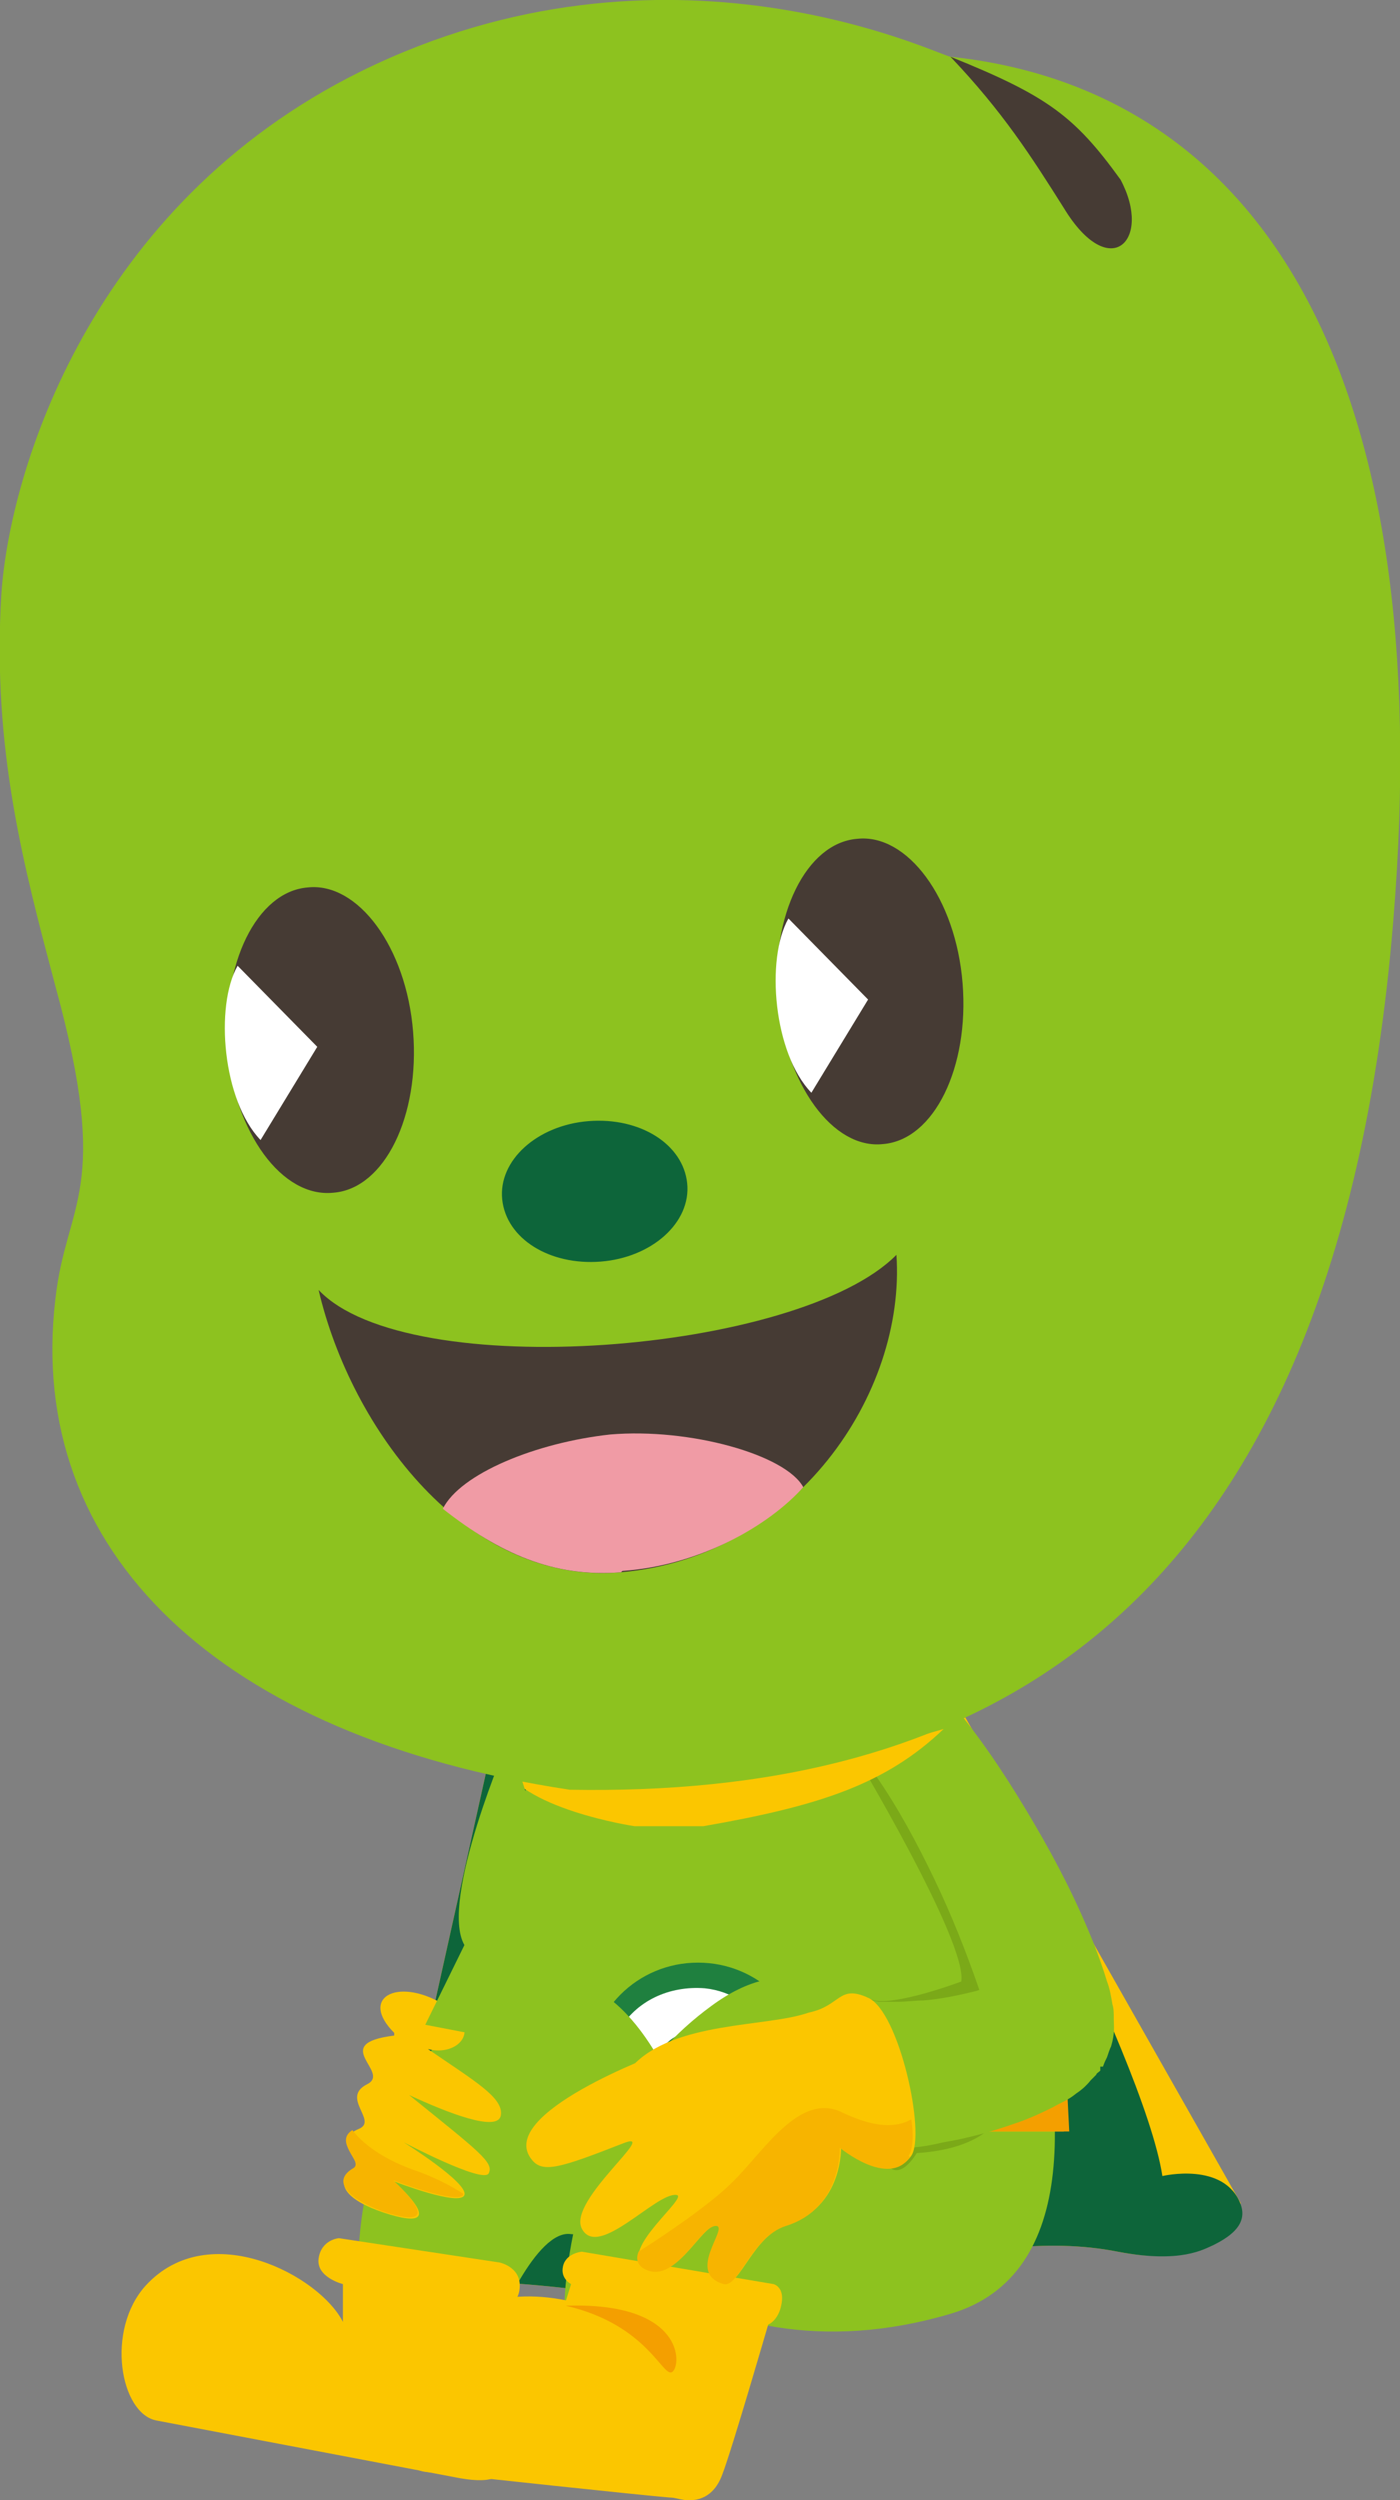
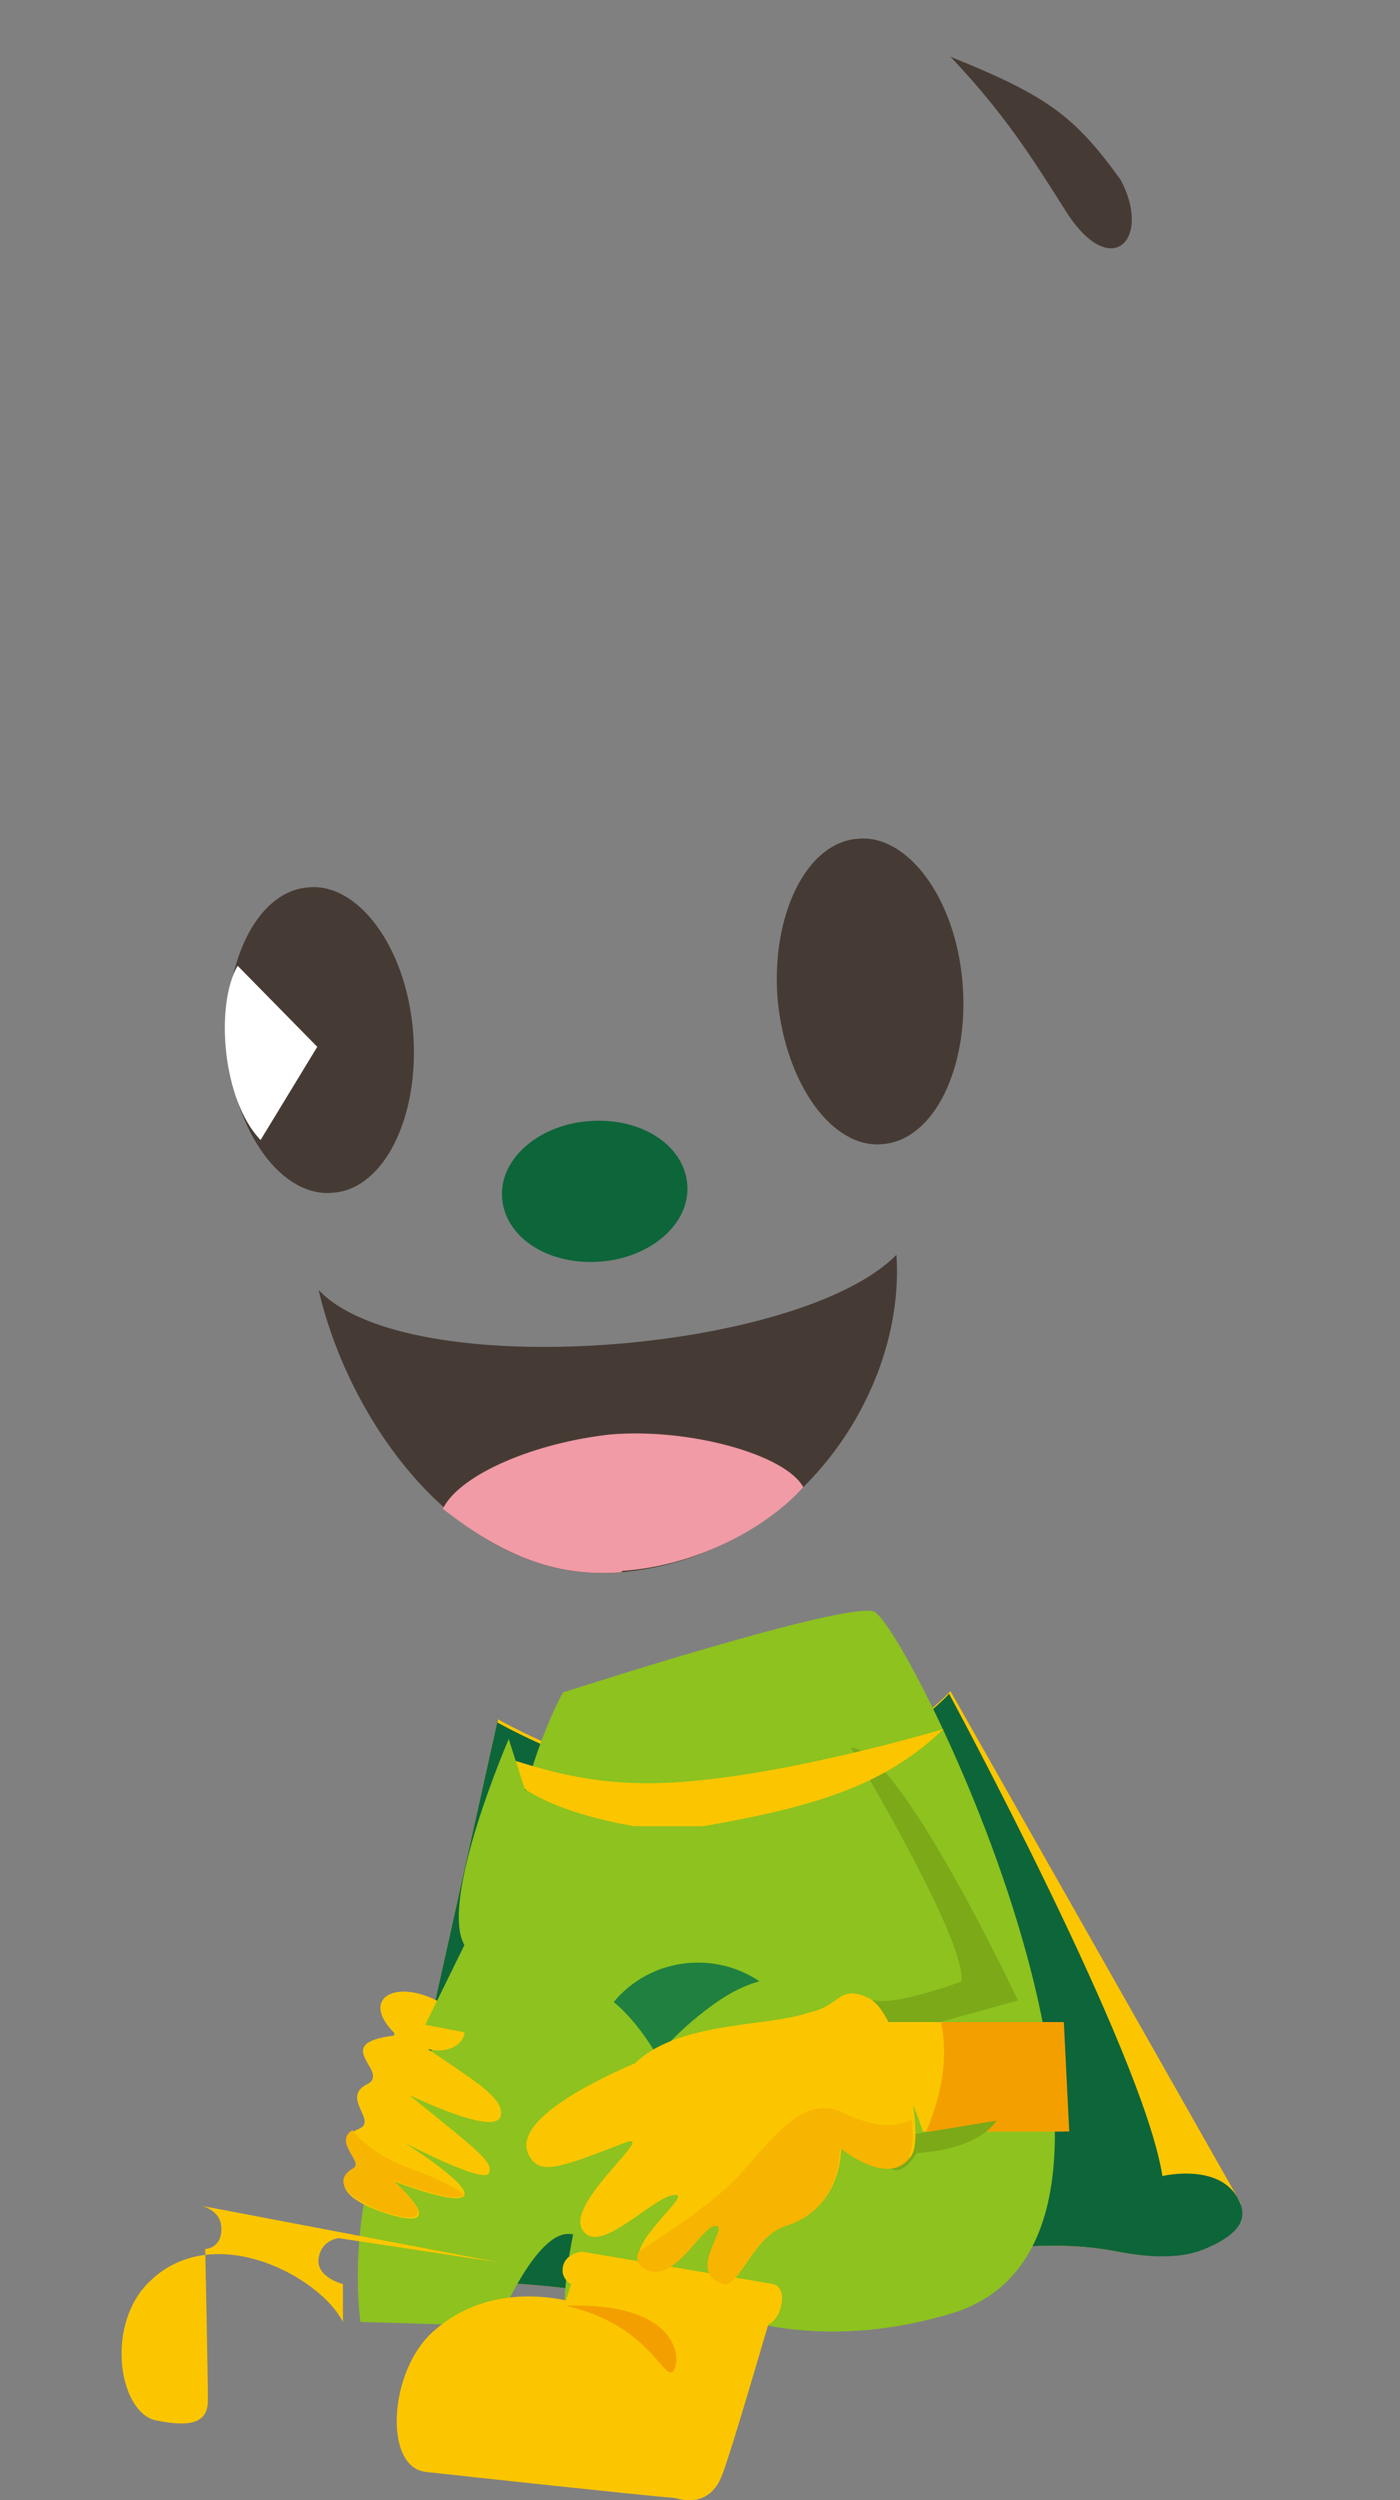
<svg xmlns="http://www.w3.org/2000/svg" viewBox="0 0 103.7 185.1">
  <rect x="0" y="0" width="103.7" height="185.1" fill="#808080" stroke="none" />
  <g>
    <g>
      <path d="m36.9,127.2l-9.3,41.8s1.6-.4,9.5,0c7.1.3,20.1,2.8,21.4,2.2,1.3-.6,13.7-6.6,24.3-4.5,8.2,1.6,9.1-3.6,9.1-3.6l-21.5-37.9s-12.2,13.7-33.5,2.1" fill="#fbc600" />
      <path d="m36.9,127.2l-9.3,41.8s1.6-.4,9.5,0c7.1.3,20.1,2.8,21.4,2.2,1.3-.6,13.7-6.6,24.3-4.5,4.7.9,6.4-.2,7.1-.5,1.4-.7,2.5-1.6,2-3-1.2-3.2-5.8-2.1-5.8-2.1-1.4-9.1-15.8-35.7-15.8-35.7,0,0-12.2,13.7-33.5,2.1" fill="#0d653a" />
      <path d="m41.7,125.3s-9,15.7-1.3,37c0,0,10.7,14.7,30,9,19.3-5.7-3.3-51.3-5.7-52-2.3-.7-23,6-23,6Z" fill="#8dc21f" />
-       <path d="m36.8,143.3c-.1,1.7,0,3.9,0,6,0,.2-.5,0-.5,0l.9,9.2s.9,0,1,.1c0,.4.2.7.2,1h.9c0,0-1.7-16.3-1.7-16.3h-.8Z" fill="#f49f00" />
      <path d="m63.1,129.5s8.6,14.3,8.1,17.2c0,0-6.1,2.3-7,1.1l1.8,2.9,9.4-2.6s-8.9-18.9-12.4-18.7Z" fill="#7ba918" />
      <polygon points="78.8 157.8 38.5 157.8 37.3 149.7 78.3 149.7 78.8 157.8" fill="#fbc600" />
      <path d="m68.6,157.8c1.5-3.5,1.5-6.2,1.1-8.1h9.1l.4,8.1h-10.5Z" fill="#f49f00" />
      <path d="m59.8,153.4c0,4.5-3.6,8.1-8.1,8.1s-8.1-3.6-8.1-8.1,3.6-8.1,8.1-8.1,8.1,3.6,8.1,8.1" fill="#1f803f" />
-       <path d="m51.7,153c0,.5,0,1,0,1.5h.1c.9.1,1.8.1,2.7.2,0,.6-.5,1-1,1.4-.9.6-2.1.7-3.1.4-1.2-.5-2-1.7-2-2.9,0-1.2.7-2.4,1.8-2.9,1-.6,2.5-.3,3.3.4.3.2.5.6.8.8h3.5c-.2-.8-.6-1.5-.7-1.5-1.1-1.8-2.9-3-4.9-3.2-2.6-.2-5.1.9-6.4,3.2-1.1,1.8-1.1,4.4-.2,6.2.9,1.9,3,3.3,5,3.5,2.6.3,5-.9,6.4-3.1,0,0,1-1.6.9-3.9h-6.4v.2Z" fill="#fff" />
      <path d="m51.4,158.6s-4.9-18.2-15.9-10.1c-11.1,8.1-8.8,23.4-8.8,23.4l10.1.3s2.9-7.2,5.5-6.8c2.6.3,9.1-6.8,9.1-6.8Z" fill="#8dc21f" />
      <path d="m68.6,158.6s-4.9-18.2-15.9-10.1c-11.1,8.1-10.9,22.6-10.9,22.6l14.4.5s.7-6.5,3.3-6.2c2.6.3,9.1-6.8,9.1-6.8Z" fill="#8dc21f" />
      <path d="m73.8,157s-1.1,2.1-5.9,2.4c0,0-1.3,2.3-2.3.7l1.5-2,6.7-1.1Z" fill="#7ba918" />
-       <path d="m64.9,131.5c1.6,2.3,3,4.9,4.3,7.6,1.3,2.7,2.4,5.5,3.3,8.1.2.7.4,1.3.5,1.8,0,.3,0,.5,0,.6,0,0,0,0,0,0,0,0,0-.2.1-.9v-.3c.1-.1.2-.2.2-.3,0-.1.1-.3.2-.4h0c0,0,0-.1,0-.1.2-.3,0,0,.1-.2h0s0,0,0,0c0,0,0,0,0,0,0,0,.1-.2.2-.2h.1c0-.1,0-.2,0-.2.2-.2.2-.2.3-.2,0,0-.1,0-.3.1-.4.2-1,.3-1.6.5-1.2.3-2.6.6-3.9.7-.6,0-1.3.1-1.9.1-.6,0-1.1,0-1.4,0-2.9-.7-5.9,1.1-6.6,4.1-.7,2.9,1.1,5.9,4.1,6.6.2,0,.5,0,.7.1h.4c1.3.2,2.4.1,3.4,0,1,0,1.9-.2,2.8-.4,1.8-.3,3.6-.8,5.3-1.4.9-.3,1.8-.7,2.8-1.2.5-.3,1.1-.5,1.7-1,.3-.2.7-.5,1.1-1l.2-.2.2-.2c0-.1.2-.2.3-.3h0c0-.1,0-.1,0-.1v-.2c.1,0,.2,0,.2,0h0c.1-.3.2-.5.3-.7.1-.3.2-.6.3-.8.3-1,.2-1.5.2-2,0-.5,0-.8-.1-1.1-.1-.6-.2-1.2-.4-1.7-.3-1-.6-1.8-.9-2.6-1.3-3.3-2.8-6.2-4.5-9.1-1.7-2.9-3.5-5.7-5.7-8.4h0c-1.4-1.7-3.9-1.9-5.6-.5-1.6,1.3-1.9,3.7-.7,5.4" fill="#8dc21f" />
      <path d="m57.3,169.1s.8.2.6,1.4c-.2,1.3-1,1.6-1,1.6,0,0-2.7,9.3-3.4,11.1-.4,1.1-1.2,2-2.7,1.9-1.5-.2-12.5-3.1-12.5-3.1l4-12.9s-.8-.4-.6-1.3c.2-1,1.4-1.1,1.4-1.1l14.2,2.4Z" fill="#fbc600" />
      <path d="m49.7,184.9c2.3.2,2.6-.6,3.2-3.9,1.2-6.7-13-15.4-20.8-8.4-3.3,2.9-3.7,10-.6,10.4,3.6.4,15.7,1.7,18.1,1.9" fill="#fbc600" />
      <path d="m41.9,170.7c6.1,1.4,7.2,5.4,7.9,4.9.7-.5.9-5.2-7.9-4.9" fill="#f49f00" />
      <path d="m47,135.2s-8.7-1.3-9.9-4.8c-.4-1.1,4.1,1.9,12,1.6,8.5-.3,20.8-4,20.8-4-4.3,4.1-9.2,5.7-17.8,7.2h-5.1Z" fill="#fbc600" />
-       <path d="m42.2,132.5c-25.9-3.9-40.3-17.6-38.1-36.3.8-7.3,4.2-7.9,0-23.2C1.8,64.3-.6,55.5.1,44,.7,34.9,6.7,15.2,26.7,5.3c22.7-11.2,42.8-1.2,43.7-1.1,22.6,2.4,36.2,22.9,32.8,64-4.4,53.8-32.8,64.8-61,64.3" fill="#8dc21f" />
      <path d="m70.4,4.2c3.9,4.1,6,7.4,8.4,11.2,3.4,5.6,6.6,2.4,4.2-2.1-3.4-4.7-5.4-6.2-12.6-9.1" fill="#463b34" />
      <path d="m66.4,92.9c.7,10.3-7.5,22.4-20.4,23.5-11.4,1-20-10.6-22.4-20.9,6.6,7,35.6,4.7,42.8-2.6" fill="#463b34" />
      <path d="m46,116.4c-5,.4-9-1.4-13.2-4.7,1.3-2.6,6.9-4.9,12.4-5.5,5.9-.5,13,1.5,14.3,3.9-2.5,2.8-7.6,5.8-13.4,6.2" fill="#f09ba5" />
      <path d="m50.9,87.6c.3,2.9-2.6,5.5-6.4,5.8-3.8.3-7-1.7-7.3-4.6-.3-2.9,2.6-5.5,6.4-5.8,3.8-.3,7,1.7,7.3,4.6" fill="#0d653a" />
      <path d="m16.8,77.6c.6,6.3,4.1,11.1,7.9,10.7,3.8-.3,6.4-5.7,5.9-11.9-.5-6.3-4.1-11.1-7.8-10.7-3.8.3-6.4,5.7-5.9,11.9" fill="#463b34" />
      <path d="m17.7,71.6l5.8,5.9-4.2,6.9c-2.8-2.9-3.4-9.9-1.7-12.9" fill="#fff" />
      <path d="m57.6,74c.6,6.3,4.1,11.1,7.8,10.7,3.8-.3,6.4-5.7,5.9-11.9-.5-6.3-4.1-11.1-7.8-10.7-3.8.3-6.4,5.7-5.9,11.9" fill="#463b34" />
-       <path d="m58.5,68.1l5.8,5.9-4.2,6.9c-2.8-2.9-3.4-9.9-1.7-12.9" fill="#fff" />
      <path d="m29.2,150.5c-2.6-2.6.2-4.1,3.5-2.2,3.3,1.9,1.2,4-1,3.4,3.5,2.4,5.6,3.6,5.4,4.9-.2,1.3-4-.2-6.8-1.5,5.2,4.2,6.3,5,5.9,5.8-.4.8-6.3-2.3-6.3-2.3,0,0,4.8,3,4.5,3.9-.3.9-5.2-1-5.2-1,3.1,2.9,1.9,3.2-.8,2.3-2.7-.9-3.8-2.2-2.1-3.2.7-.5-1.9-2.1.3-3,1.4-.6-1.4-2.3.6-3.3,1.8-.9-2.9-3,2-3.6" fill="#fbc600" />
      <path d="m34.3,162.4c-.8-.5-2-1.2-3.8-1.8-2.4-.9-3.7-2-4.4-2.9-1.4.9.8,2.3.1,2.8-1.6.9-.6,2.2,2.1,3.2,2.7.9,3.9.6.8-2.3,0,0,4.7,1.8,5.2,1.1" fill="#f7b400" />
      <path d="m48.9,152s-12.3,4.5-9.5,7.9c.8,1,2.1.6,6.7-1.2,3-1.2-4.1,4.2-3,6.3,1.2,2.3,5.5-2.7,7-2.5,1,.1-4.3,4.1-2.4,5.3,2.4,1.5,4.3-3.3,5.5-3.1.8.2-2.3,3.5.5,4.3,1.1.3,2.1-3.5,4.6-4.3,4.2-1.3,4-5.8,4-5.8,0,0,3.6,3,5.2.7,1.1-1.6-.9-10.7-3.2-11.7-2.2-1-2,.6-4.4,1.1-3.1,1.1-10,.6-13.1,4,1.2.3,2.3-.9,2.3-.9" fill="#fbc600" />
      <path d="m67.3,159.6c.3-.4.4-1.5.2-2.7-1.4.8-3.2.4-5.1-.5-3.2-1.6-5.9,3-8.2,5.2-1.6,1.6-5,3.9-6.9,5.1-.2.5-.1.9.3,1.2,2.4,1.5,4.3-3.3,5.5-3.1.8.2-2.3,3.5.5,4.3,1.1.3,2.1-3.5,4.6-4.3,4.2-1.3,4-5.8,4-5.8,0,0,3.6,3,5.2.7" fill="#f7b400" />
-       <path d="m37,167.5l-11.9-1.8s-1.3.1-1.5,1.5c-.2,1.4,1.8,1.9,1.8,1.9,0,0,0,1.7,0,2.8-1.7-3.4-9.9-7.8-14.6-2.7-3,3.3-1.9,9.5.8,10l22.1,4.2c2.5.5,3.8.2,3.8-1.5,0-1.8-.2-11.2-.2-11.2,0,0,1.2,0,1.2-1.5,0-1.4-1.5-1.7-1.5-1.7" fill="#fbc600" />
+       <path d="m37,167.5l-11.9-1.8s-1.3.1-1.5,1.5c-.2,1.4,1.8,1.9,1.8,1.9,0,0,0,1.7,0,2.8-1.7-3.4-9.9-7.8-14.6-2.7-3,3.3-1.9,9.5.8,10c2.5.5,3.8.2,3.8-1.5,0-1.8-.2-11.2-.2-11.2,0,0,1.2,0,1.2-1.5,0-1.4-1.5-1.7-1.5-1.7" fill="#fbc600" />
      <path d="m37.7,128.7s-5.2,12-3.3,15.3l-2.9,5.9,5.2,1,5.9-6.8-4.9-15.3Z" fill="#8dc21f" />
    </g>
  </g>
</svg>